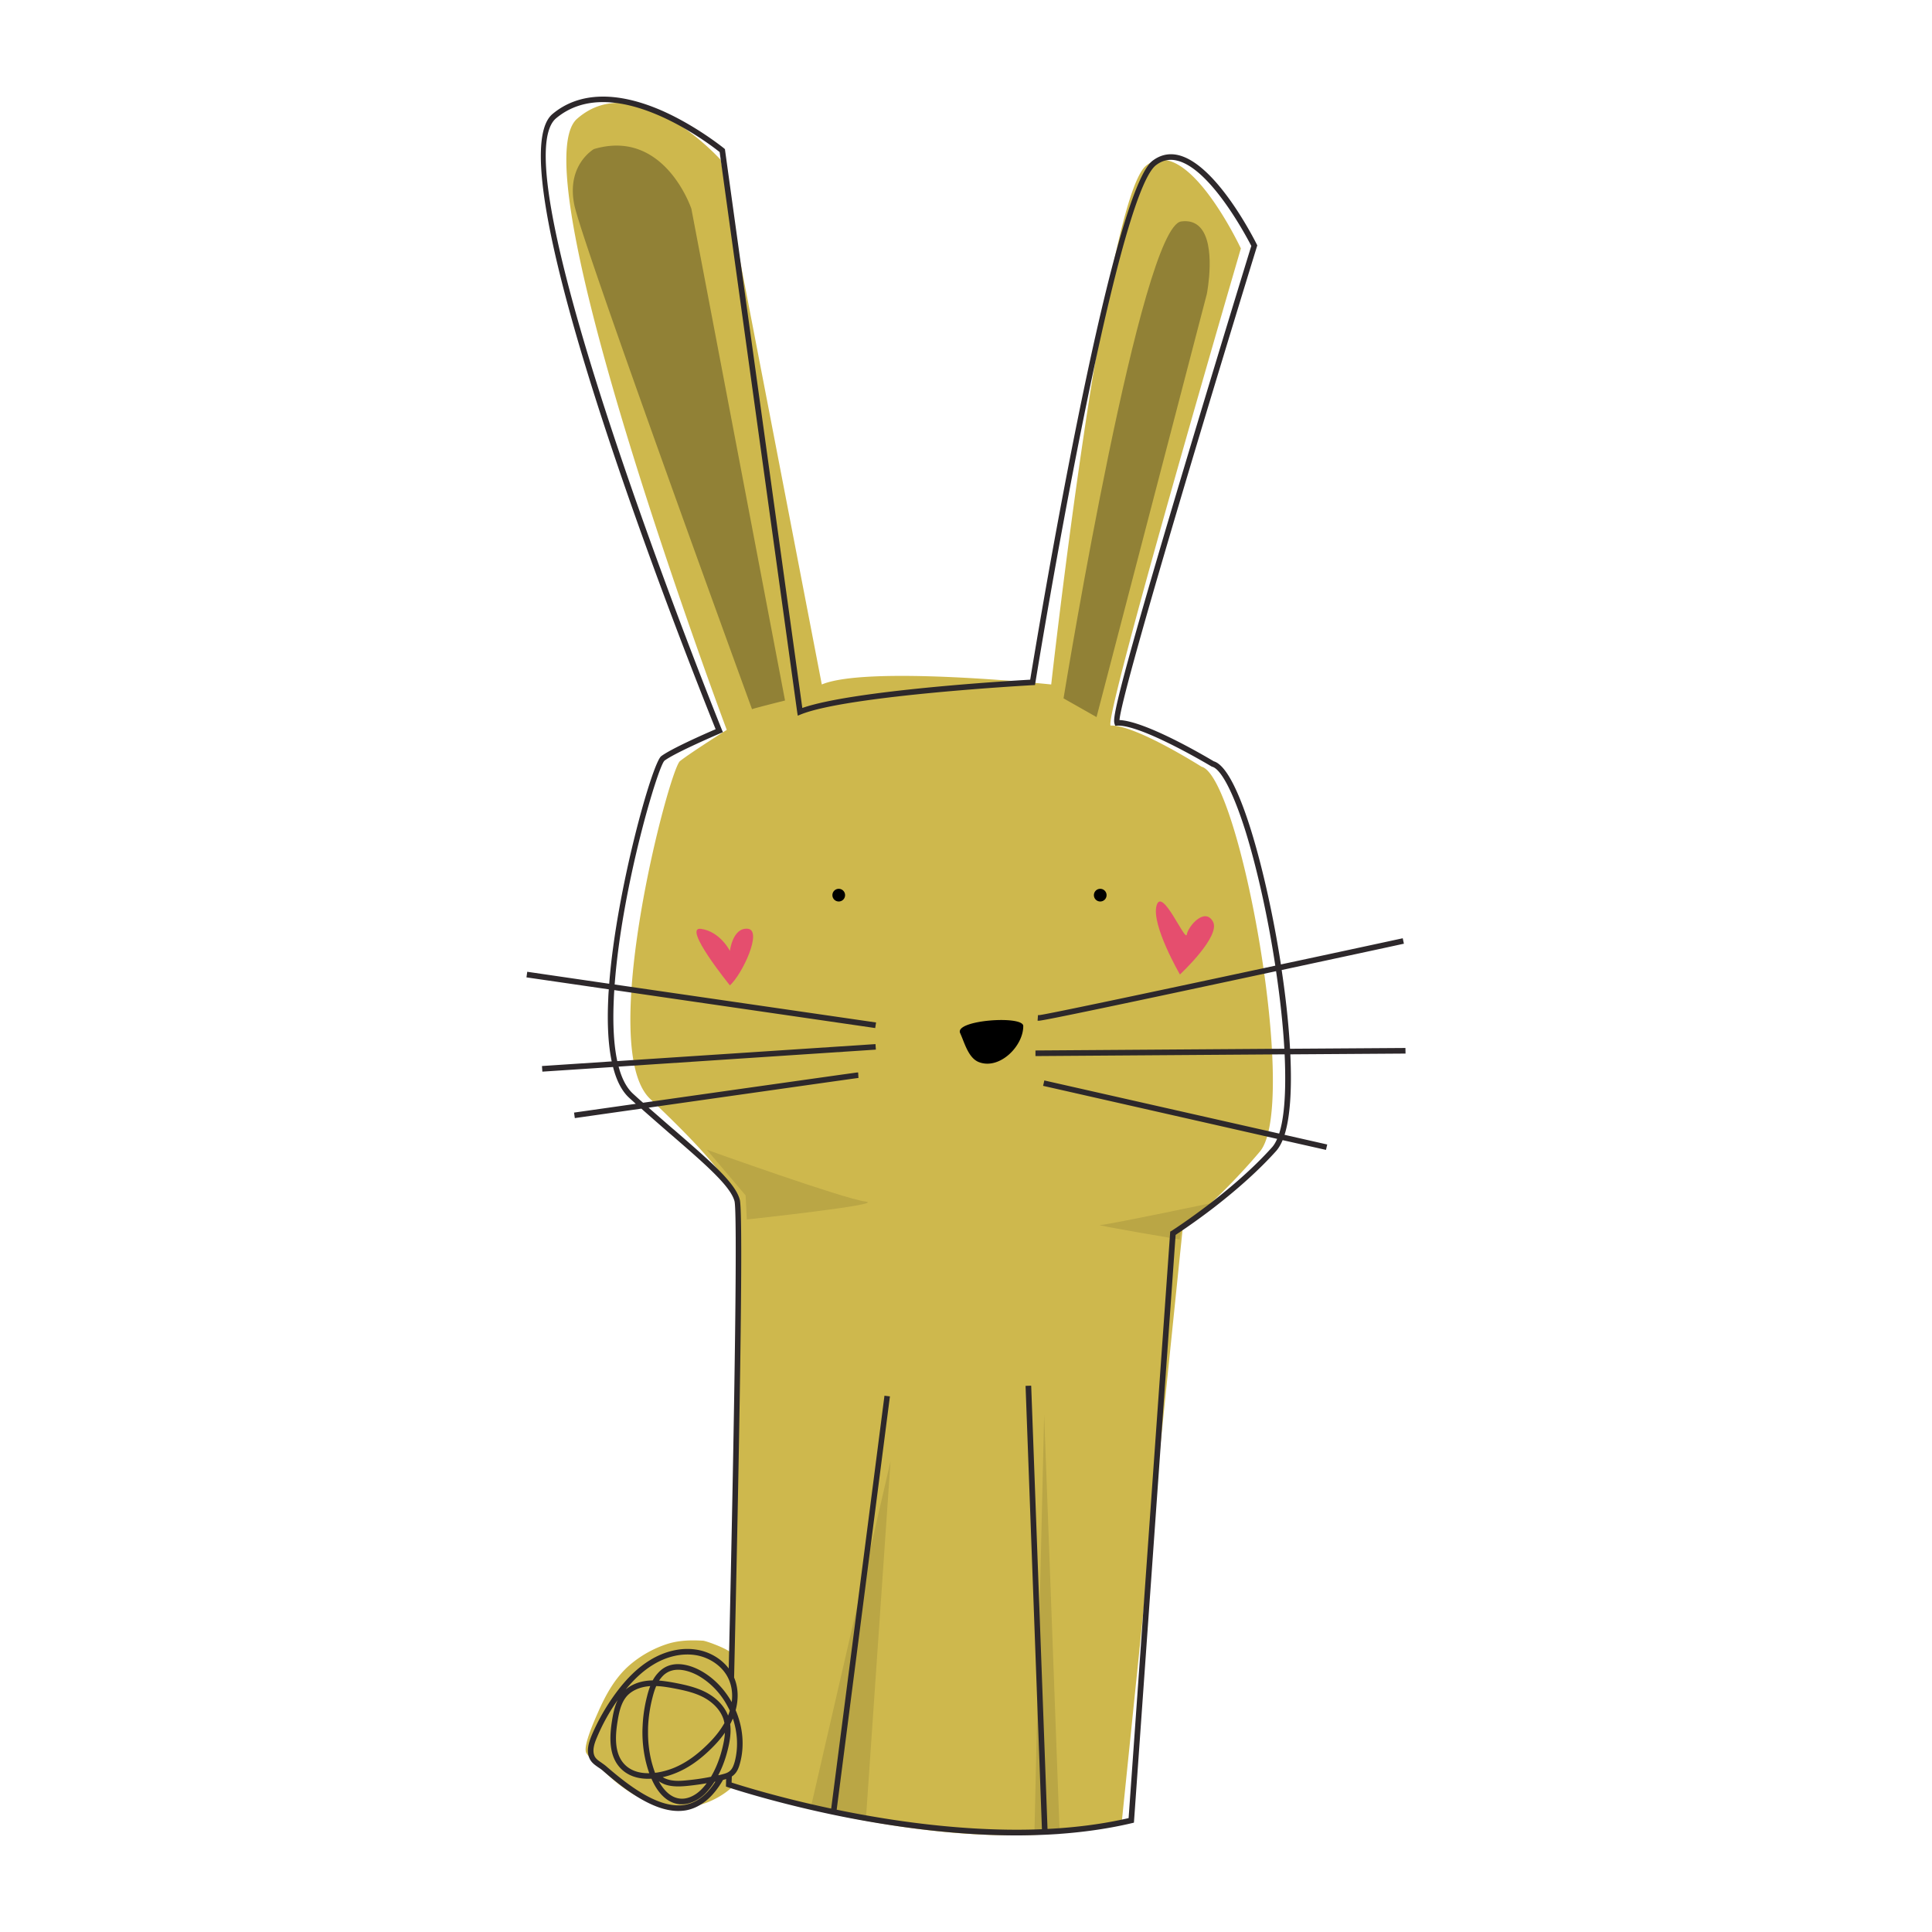
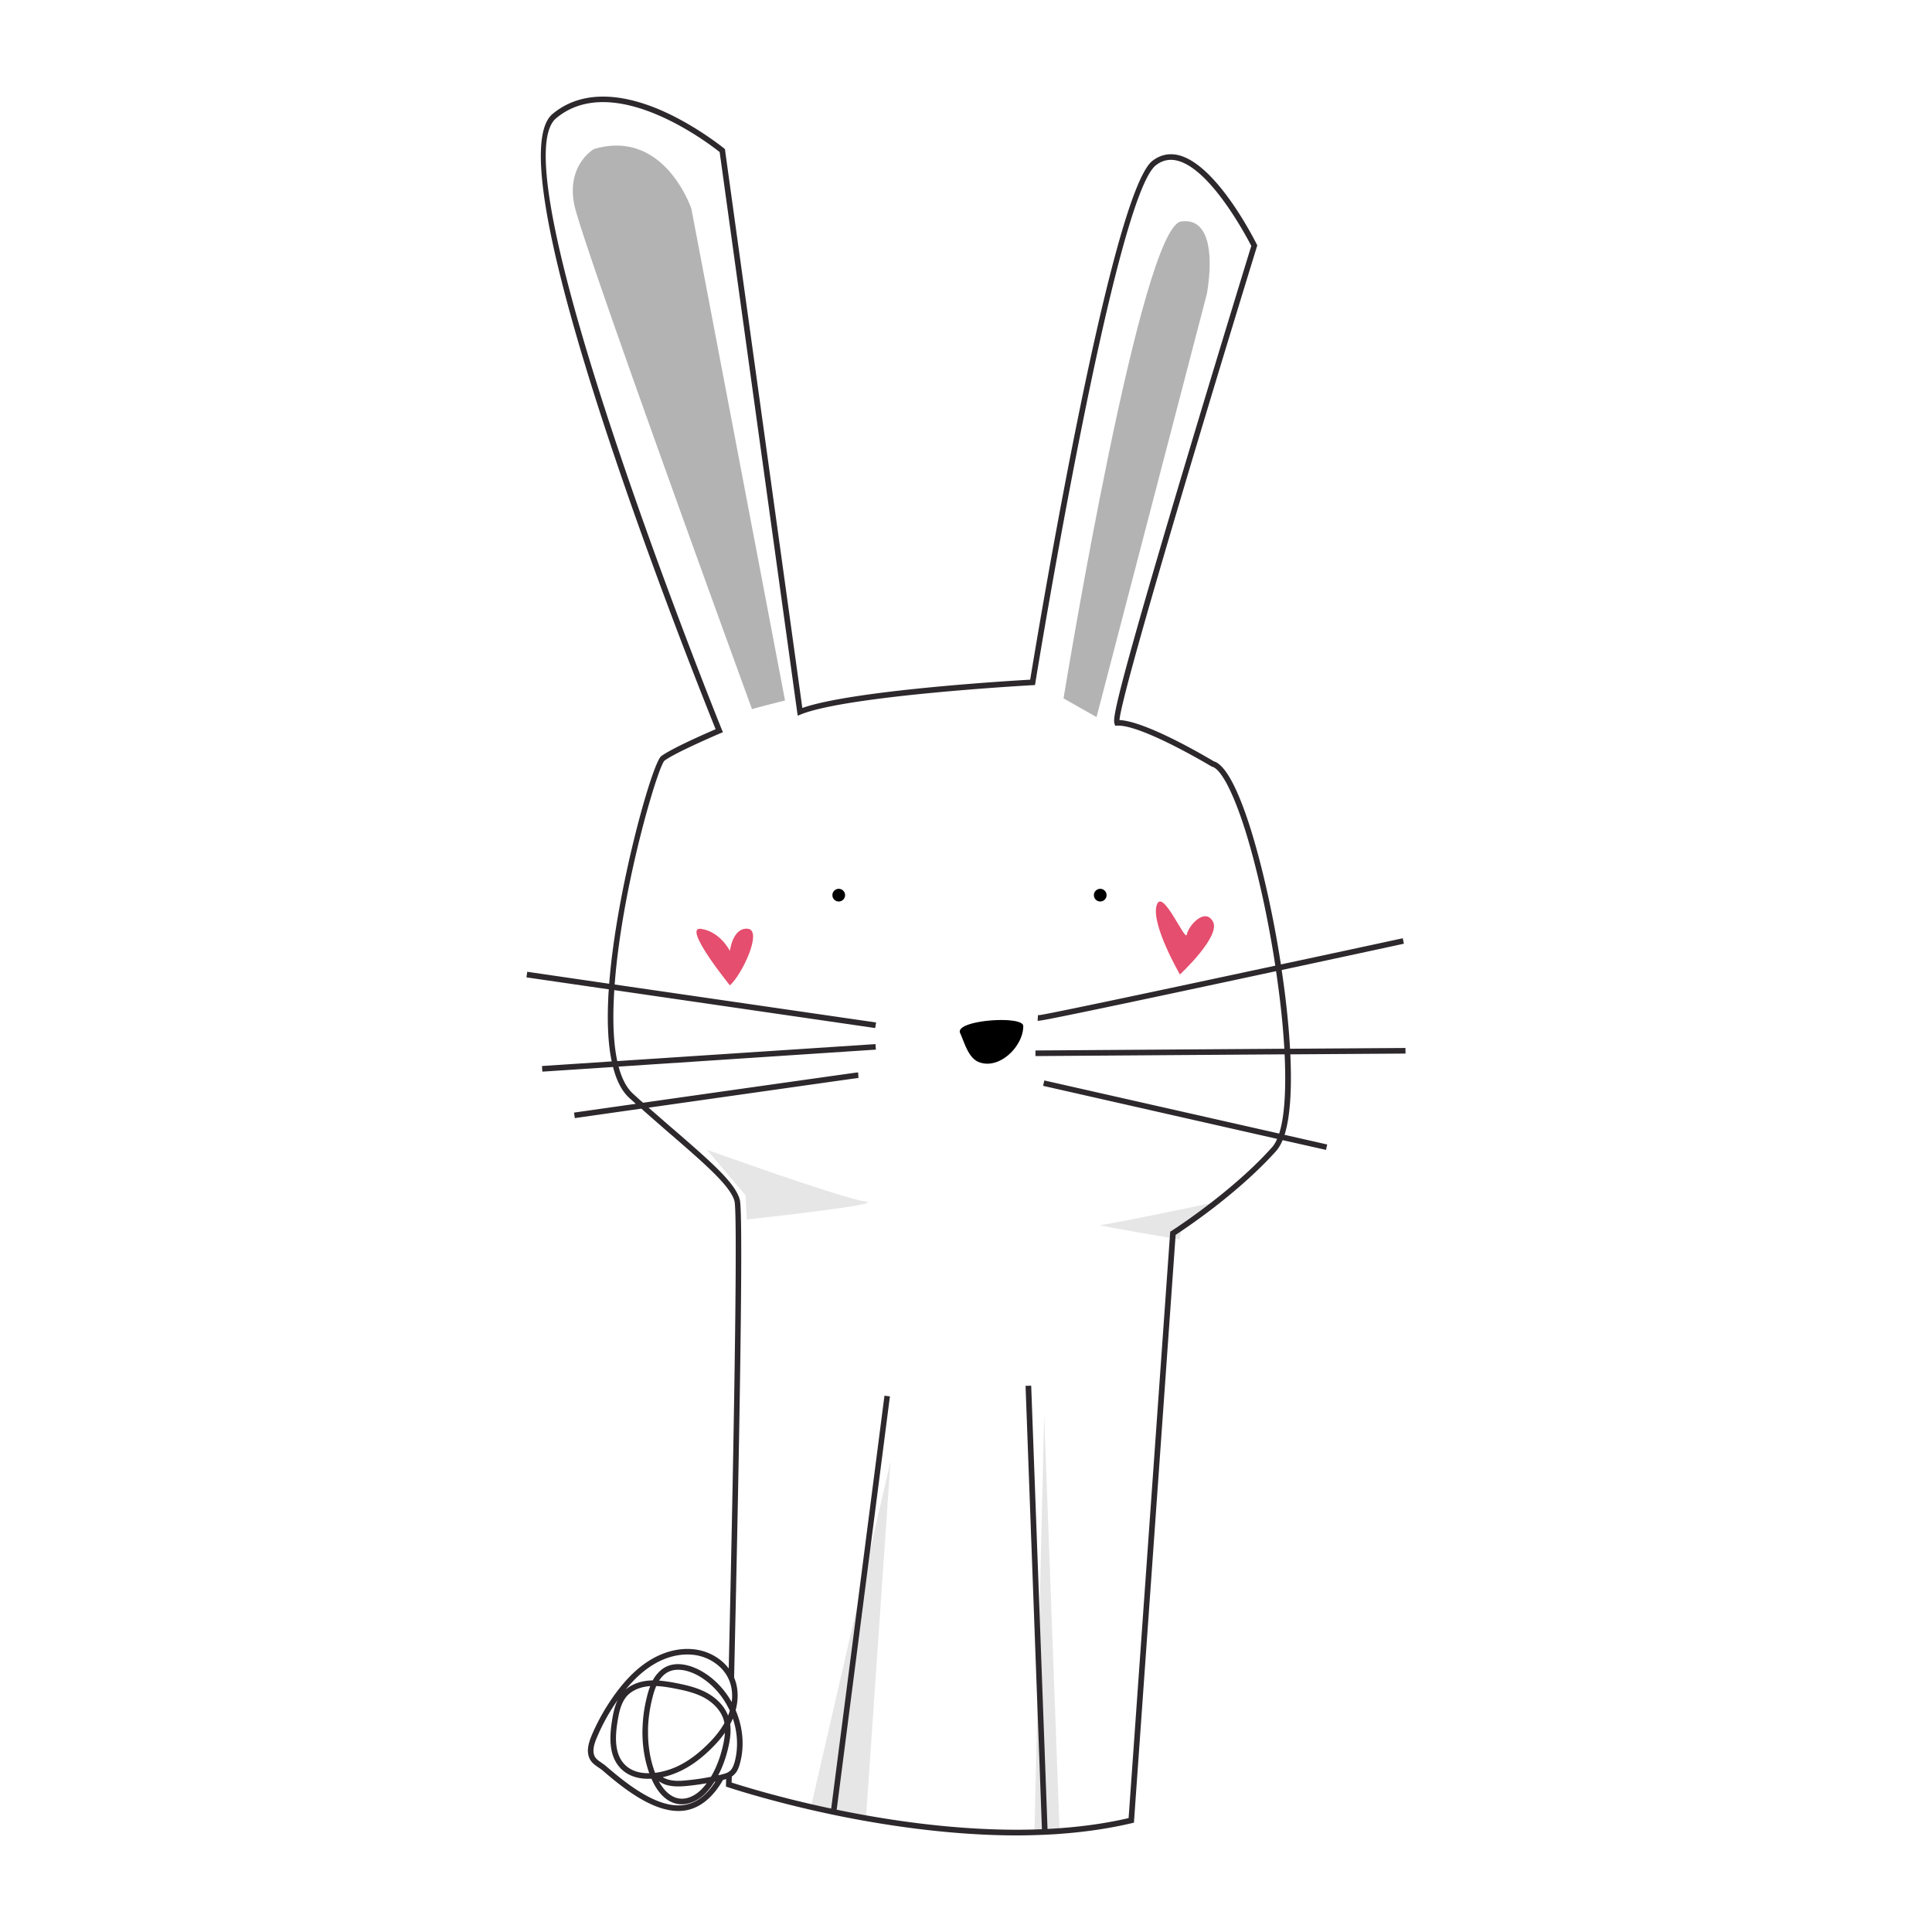
<svg xmlns="http://www.w3.org/2000/svg" data-bbox="54.5 10.001 91 180.001" viewBox="0 0 200 200" height="200" width="200" data-type="color">
  <g>
-     <path d="M130.418 119.217c-4.05 4.79-7.983 7.924-7.983 7.924l-6.323 61.588C99.004 193.011 75.79 185 75.79 185s-5.51 5.551-12.832-1.229c-.447-.414-2.014-1.788-2.276-2.328-.349-.718.93-3.513 1.25-4.241.787-1.787 1.757-3.544 3.251-4.836a11.335 11.335 0 0 1 3.794-2.151c1.234-.413 2.519-.448 3.806-.37.351.021 3.016 1 3.007 1.428.378-17.701.866-45.239.491-46.717-.56-2.222-3.364-5.485-8.976-10.798-5.609-5.317 1.963-34.083 3.086-34.968 1.122-.886 4.842-3.233 4.842-3.233S53.562 17.726 59.734 12.3C65.905 6.878 74.6 16.54 74.6 16.54l10.473 54.316c4.768-1.998 23.748 0 23.748 0s5.609-50.276 9.817-53.7c4.208-3.427 9.817 8.563 9.817 8.563S114.01 75.156 114.99 75.113c2.529-.102 9.387 4.253 9.387 4.253 3.983 1.014 10.135 35.005 6.041 39.851z" fill="#CEB84D" data-color="1" />
    <g opacity=".3">
      <path d="M77.897 73.311c.427-.143 3.274-.856 3.274-.856l-9.678-50.816s-2.704-8.279-9.963-6.138c0 0-2.847 1.57-1.993 5.71s18.36 52.1 18.36 52.1z" />
      <path d="M77.848 73.414l-.027-.075c-.175-.48-17.518-48.014-18.364-52.112-.856-4.151 2.004-5.783 2.033-5.798 7.268-2.147 10.053 6.101 10.081 6.184l9.695 50.902-.075.019c-.028.007-2.848.715-3.268.855l-.075.025zM63.82 15.234a7.98 7.98 0 0 0-2.268.346c-.011.008-2.766 1.586-1.935 5.614.828 4.011 17.549 49.872 18.33 52.015.554-.167 2.69-.705 3.128-.816l-9.664-50.739c-.021-.064-2.17-6.42-7.591-6.42z" />
    </g>
    <g opacity=".3">
      <path d="M110.187 72.252l3.274 1.856 11.386-43.679s1.566-7.993-2.562-7.422c-4.128.571-12.098 49.245-12.098 49.245z" />
      <path d="M113.513 74.232l-3.416-1.937.009-.057c.326-1.99 8.028-48.741 12.168-49.314.808-.111 1.465.092 1.949.605 1.686 1.789.746 6.706.705 6.915l-11.415 43.788zm-3.236-2.023l3.131 1.775 11.359-43.575c.009-.045.963-5.037-.665-6.765-.445-.473-1.052-.66-1.807-.555-3.958.547-11.703 47.209-12.018 49.12z" />
    </g>
    <path d="M75.559 102.006s-4.982-6.138-2.989-5.852c1.993.285 2.989 2.284 2.989 2.284s.285-2.446 1.85-2.294c1.566.153-.569 4.721-1.85 5.862z" fill="#E54E6E" data-color="2" />
    <path d="M122.147 100.878s4.27-3.964 3.416-5.479c-.854-1.515-2.562.483-2.704 1.34-.142.856-2.562-4.996-3.131-2.998-.57 1.999 2.419 7.137 2.419 7.137z" fill="#E54E6E" data-color="2" />
-     <path d="M87.482 92.666a.656.656 0 1 1-1.312 0 .656.656 0 0 1 1.312 0z" />
+     <path d="M87.482 92.666a.656.656 0 1 1-1.312 0 .656.656 0 0 1 1.312 0" />
    <path d="M114.552 92.666a.656.656 0 1 1-1.312 0 .656.656 0 0 1 1.312 0z" />
    <path d="M101.286 109.929c-1.068-.457-1.448-2.024-1.891-2.98-.628-1.355 6.522-1.863 6.532-.74.019 2.056-2.409 4.527-4.542 3.759a1.455 1.455 0 0 1-.099-.039z" />
    <path d="M92.187 151.267l-8.196 35.6 5.663 1.235 2.533-36.835z" opacity=".1" />
    <path d="M107.081 189.871l1.01-43.447 1.608 43.446-2.618.001z" opacity=".1" />
    <path d="M73.174 119.022s14.141 5.077 16.421 5.363c2.279.285-12.286 1.856-12.286 1.856l-.124-2.495-4.011-4.724z" opacity=".1" />
    <path d="M126.188 124.379s-11.547 2.432-12.291 2.432c-.744 0 8.222 1.499 8.222 1.499l.176-1.17 3.893-2.761z" opacity=".1" />
    <path d="M133.575 109.146l11.925-.08-.01-.58-11.945.08c-.14-2.48-.429-5.22-.867-8.149 6.052-1.3 11.177-2.4 12.533-2.7l.12-.02-.12-.57-.13.03c-3.52.76-7.936 1.71-12.483 2.68-.768-4.97-1.894-10.039-3.101-13.919-.937-3.01-2.363-6.679-3.849-7.109-1.206-.72-7.079-4.14-9.761-4.27.229-2.82 8.585-30.678 14.228-49.016l.04-.11-.05-.11c-.169-.33-4.148-8.319-8.146-9.249-.957-.22-1.855-.02-2.652.59-4.387 3.39-12.144 50.556-12.662 53.716-2.303.13-18.415 1.11-23.59 2.93l-8.006-57.805v-.04l-.1-.09c-.299-.24-2.981-2.36-6.311-3.85-4.736-2.1-8.694-2-11.436.29C50.831 17.104 71.47 69 74.082 75.489c-1.196.51-4.606 2.02-5.633 2.79-.927.69-4.636 13.819-5.384 23.558l-8.485-1.24-.08.58 8.525 1.24c-.03.33-.05.67-.06 1-.12 2.58 0 4.76.359 6.459l-7.089.47-.13.01.04.58 7.318-.48c.369 1.46.947 2.55 1.715 3.23l.638.58-6.261.89-.13.02.08.57.13-.02c.09-.01 2.941-.42 6.76-.96.897.8 1.835 1.61 2.931 2.57l.03.02c3.639 3.15 6.261 5.42 6.68 6.989.289 1.13.08 18.748-.598 48.376-.788-1.04-2.034-1.76-3.4-1.96-1.535-.23-3.23.16-4.756 1.1-1.246.76-2.393 1.87-3.52 3.39a21.77 21.77 0 0 0-2.493 4.35c-.319.77-.608 1.66-.229 2.46.199.42.558.66.917.91l.03.02c.14.09.279.19.399.29 2.243 1.95 5.165 4.19 7.827 4.19a4.7 4.7 0 0 0 .768-.06c1.515-.27 2.812-1.33 3.869-3.16.11-.02.209-.05.319-.09l-.02.78.199.07c.03.01 4.347 1.46 10.559 2.78 6.81 1.44 13.5 2.21 19.343 2.21.977 0 1.964-.03 2.931-.07 3.26-.15 6.281-.56 8.993-1.2l.209-.05 4.317-60.845a68.74 68.74 0 0 0 3.948-2.82c2.622-2.03 4.796-4.01 6.481-5.889.239-.28.459-.65.648-1.1l4.487 1.01.13-.56-4.417-1c.568-1.801.768-4.601.598-8.331zm-65.994 63.205c1.406-.87 2.961-1.23 4.377-1.02 1.545.23 2.921 1.22 3.48 2.51l.02.04c.299.7.399 1.49.289 2.32-.808-1.43-1.974-2.61-3.34-3.32-.459-.24-1.306-.61-2.223-.61-.698 0-1.426.22-2.034.88a3.73 3.73 0 0 0-.578.8c-.15.01-.309.01-.489.03-.917.09-1.725.41-2.313.92.907-1.11 1.834-1.95 2.811-2.55zm-.189 9.78a12.47 12.47 0 0 1-.309-2.81v-.04c0-.2 0-.4.01-.6.05-.99.199-1.97.449-2.94.13-.51.249-.88.389-1.2.628.02 1.256.13 1.795.23 1.047.2 2.144.43 3.111.94 1.027.55 1.755 1.35 2.054 2.25.04.13.07.27.1.41-.429.77-1.027 1.52-1.825 2.29-1.127 1.1-2.243 1.87-3.41 2.35-.568.23-1.157.39-1.715.48h-.01c-.03 0-.05.01-.08.01l-.14.02c-.16-.43-.299-.89-.409-1.34v-.03l-.01-.02zm-.549.18c.11.45.229.87.369 1.25-1.107.02-1.984-.3-2.582-.94-1.057-1.13-.937-2.94-.708-4.38.15-.94.359-1.99 1.007-2.7.508-.54 1.286-.89 2.213-.98.05-.01.11-.01.17-.02-.12.31-.229.65-.329 1.06a14.869 14.869 0 0 0-.459 3.07c-.01.2-.02.41-.02.61v.04c0 1.01.11 2 .339 2.99zm6.312 2.289a5.99 5.99 0 0 1-.608.7c-.668.65-1.496.99-2.223.88-1.027-.14-1.725-1.05-2.124-1.79.18.13.379.23.598.32.399.15.867.22 1.416.22.299 0 .618-.02 1.007-.06.677-.07 1.325-.16 1.934-.27zm.448-.67c-.788.16-1.605.28-2.443.36-.678.07-1.476.13-2.164-.13-.14-.05-.269-.11-.389-.19.469-.1.927-.25 1.366-.43 1.236-.5 2.413-1.31 3.589-2.46.598-.58 1.087-1.14 1.476-1.71-.01.33-.06.68-.14 1.07-.188.921-.567 2.261-1.295 3.49zm-.498-8.729c-1.047-.55-2.233-.8-3.27-1a17.74 17.74 0 0 0-1.605-.23c.11-.16.219-.3.339-.43 1.137-1.23 2.881-.51 3.579-.15 1.346.72 2.493 1.91 3.23 3.36.06.11.12.22.169.34-.05.17-.1.31-.15.44l-.03.06c-.378-.97-1.175-1.81-2.262-2.39zm-2.224 11.639c-2.612.44-5.703-1.9-8.116-3.99-.14-.12-.289-.23-.439-.33l-.05-.04c-.299-.2-.578-.39-.718-.67-.279-.59-.03-1.33.249-1.98a20.315 20.315 0 0 1 2.134-3.84c-.329.68-.479 1.45-.588 2.15-.249 1.58-.369 3.57.857 4.88.748.8 1.855 1.19 3.23 1.11.399.93 1.266 2.42 2.802 2.63.11.02.219.02.339.02.808 0 1.675-.39 2.373-1.06.369-.37.708-.8 1.007-1.27.04-.01.07-.01.1-.02-.906 1.41-1.953 2.19-3.18 2.41zm4.467-3.369l-.01.01c-.209.11-.469.17-.738.24-.08.02-.16.04-.249.05.628-1.18.947-2.39 1.117-3.22.16-.79.199-1.47.12-2.07.11-.2.199-.39.279-.58.499 1.49.568 3.06.189 4.48-.1.34-.219.69-.459.91a.957.957 0 0 1-.249.18zm57.071-66.125l-24.188-5.47-.12-.03-.13.56 24.228 5.49c-.15.35-.319.63-.509.85-4.198 4.7-10.369 8.639-10.429 8.679l-.13.07-4.307 60.715c-2.552.59-5.374.97-8.395 1.12l-1.685-45.766-.01-.12-.578.02 1.695 45.896c-6.251.26-13.59-.44-21.247-2.02l5.494-42.657.02-.13-.568-.07-5.514 42.737h-.02c-5.434-1.15-9.352-2.39-10.289-2.69l.02-.63c.08-.05.16-.11.229-.18.359-.33.508-.79.618-1.19.479-1.75.319-3.7-.449-5.49.319-1.19.269-2.38-.16-3.38.499-21.728.997-47.926.588-49.466-.459-1.74-3.001-3.94-6.85-7.279l-.03-.02c-.798-.69-1.655-1.44-2.562-2.23 8.794-1.25 21.387-3.04 21.606-3.06l.12-.01-.03-.57h-.12c-.09 0-15.474 2.18-22.144 3.13-.339-.29-.668-.59-1.007-.9-.668-.6-1.186-1.55-1.526-2.84l26.501-1.75.13-.01-.04-.57-26.731 1.76c-.359-1.67-.479-3.82-.359-6.409.01-.31.03-.62.05-.94l26.89 3.91.12.02.09-.58-27.06-3.93c.768-10.259 4.527-22.698 5.165-23.178 1.137-.85 5.733-2.81 5.773-2.83l.269-.11-.12-.28c-.957-2.37-23.321-58.135-17.149-63.275 5.892-4.92 15.654 2.48 16.93 3.5l8.026 57.975.06.37.339-.14c4.945-1.97 23.799-3.01 23.989-3.02l.229-.01.04-.24c.329-2.05 8.245-50.306 12.483-53.576.648-.5 1.376-.67 2.164-.48 3.539.82 7.338 8.129 7.707 8.839l-.1.31a3466.895 3466.895 0 0 0-7.249 23.928c-7.328 24.598-6.951 24.74-6.79 25.298l.055.137.204-.017c2.483-.11 9.432 4.03 9.751 4.22l.06.03c.937.22 2.233 2.74 3.48 6.719 1.186 3.83 2.313 8.879 3.071 13.879-15.255 3.27-23.939 5.09-24.447 5.12h-.12l-.04.58h.14c.439 0 8.704-1.73 24.547-5.13.429 2.89.718 5.59.857 8.029l-25.644.18h-.12v.58l25.793-.18c.04.86.06 1.7.06 2.49.003 2.492-.206 4.412-.625 5.712z" fill="#2D282B" data-color="3" />
  </g>
</svg>